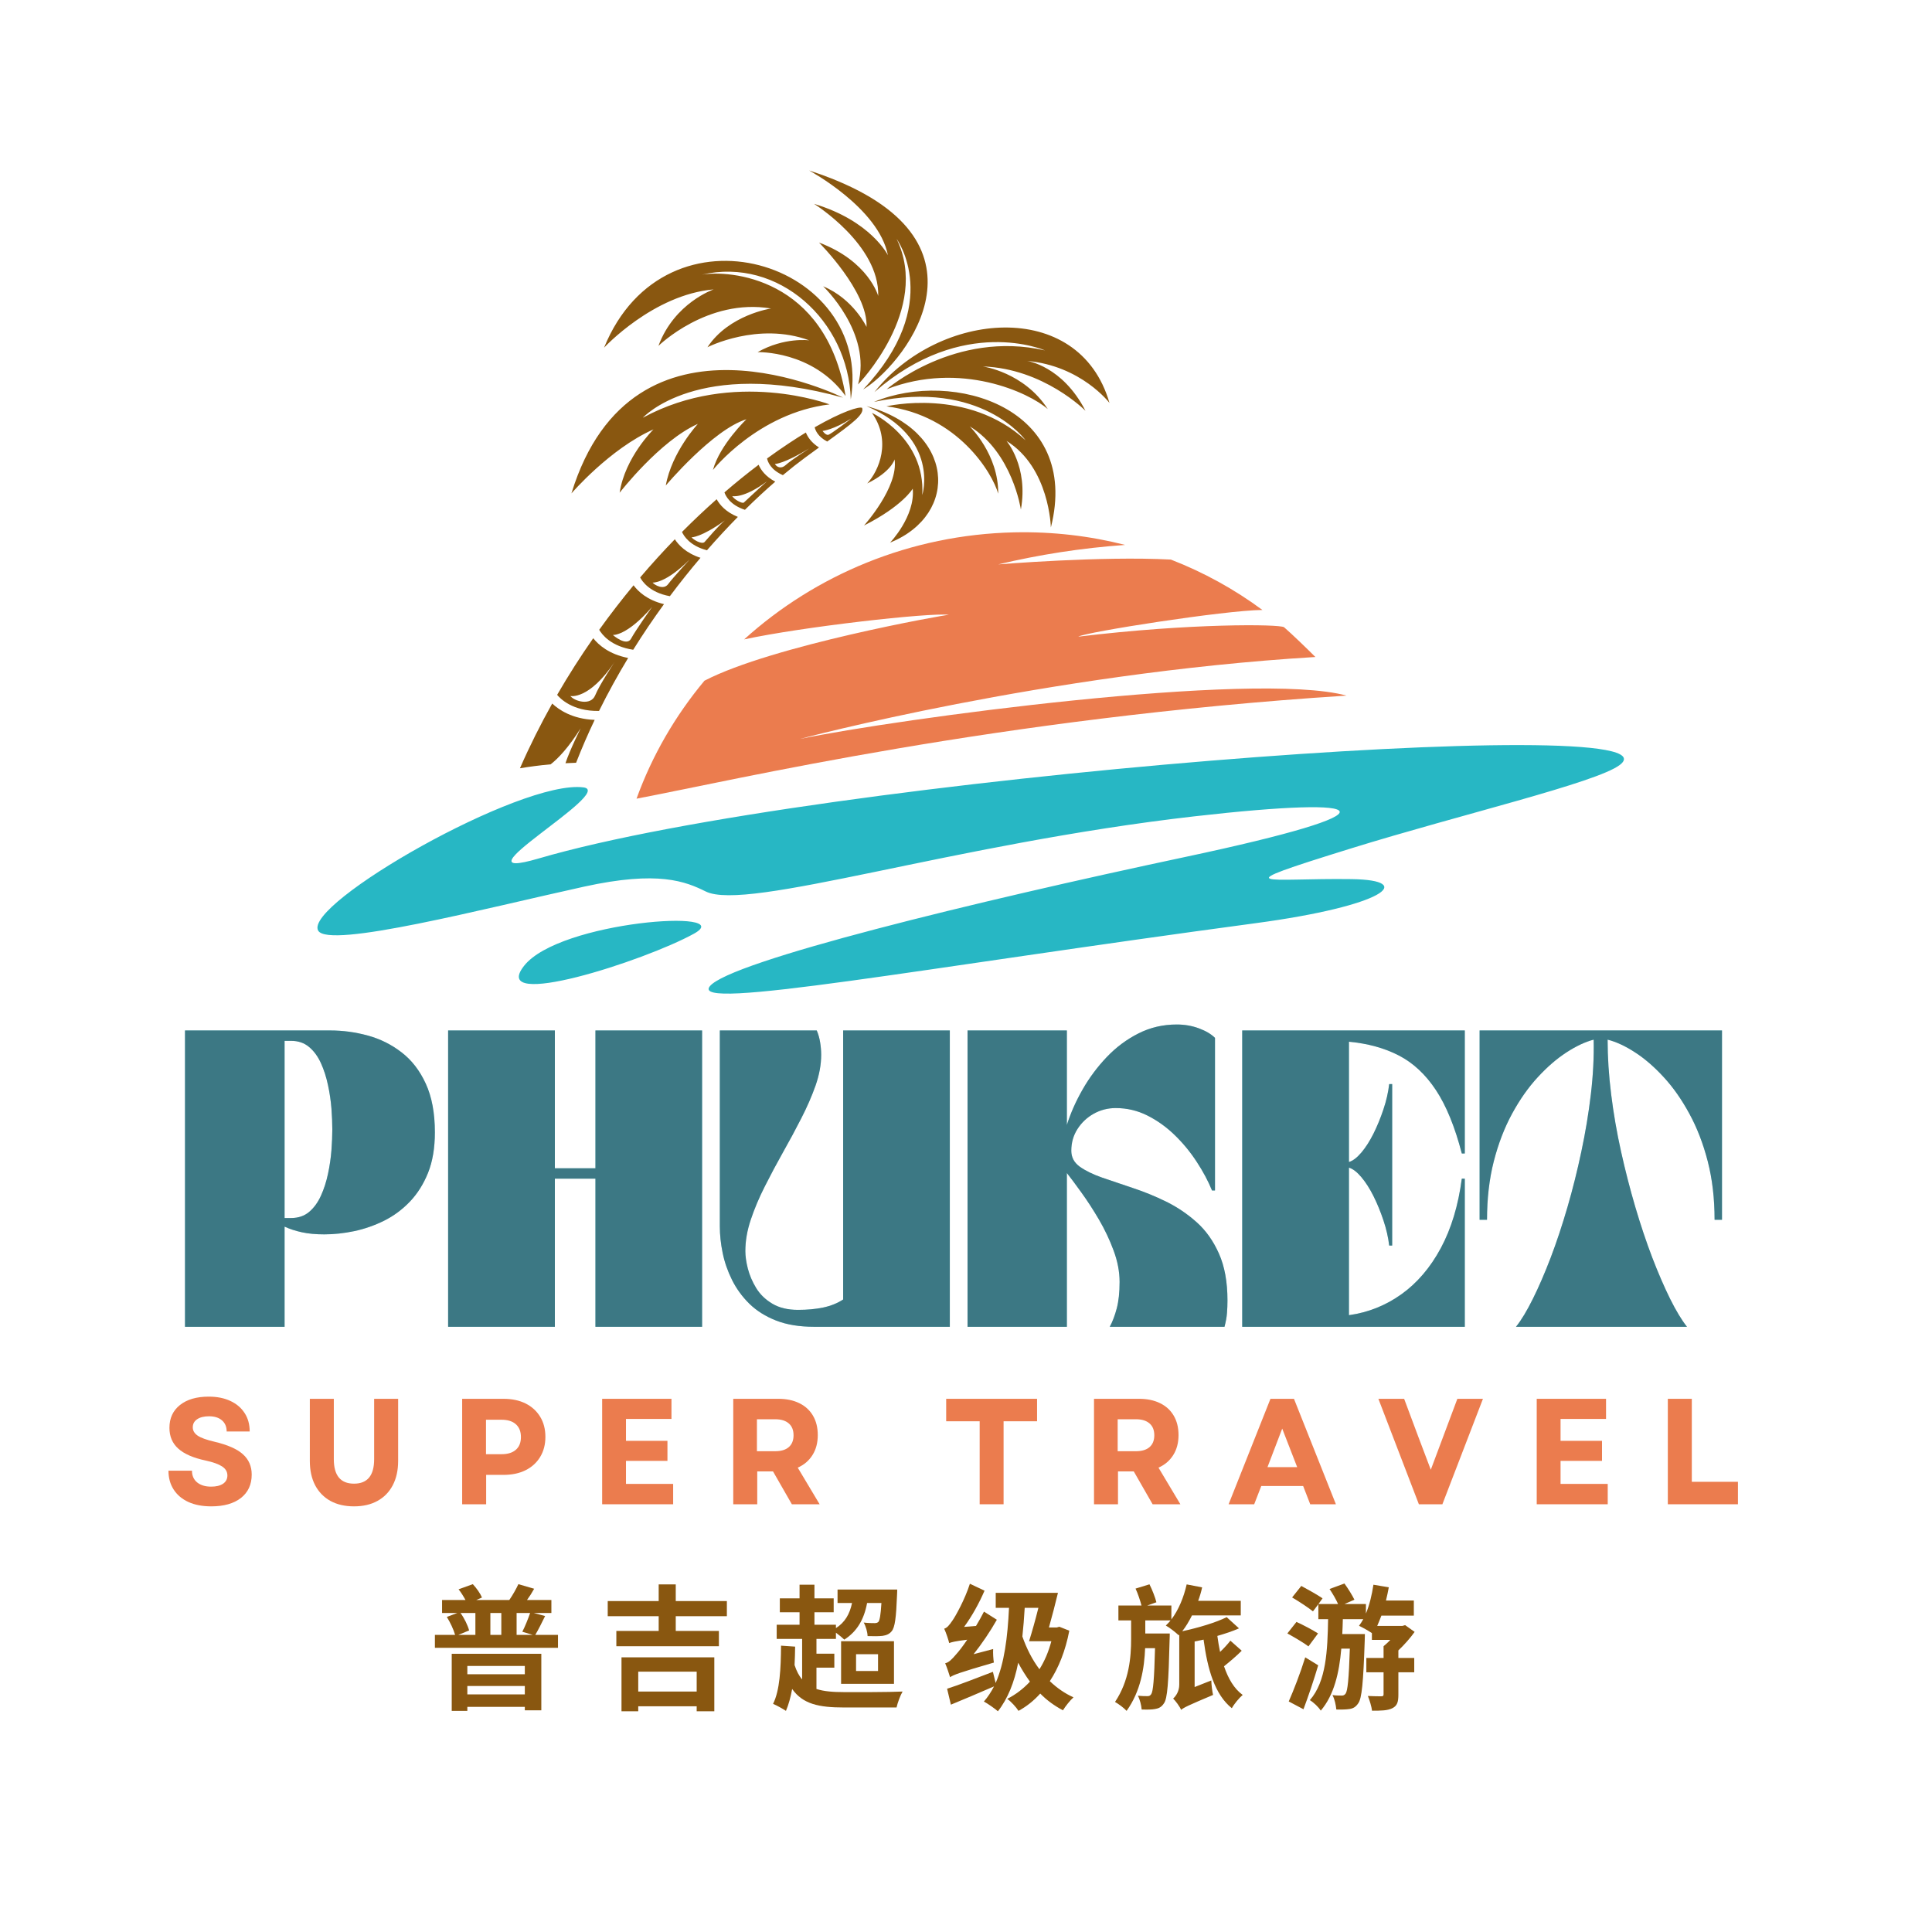
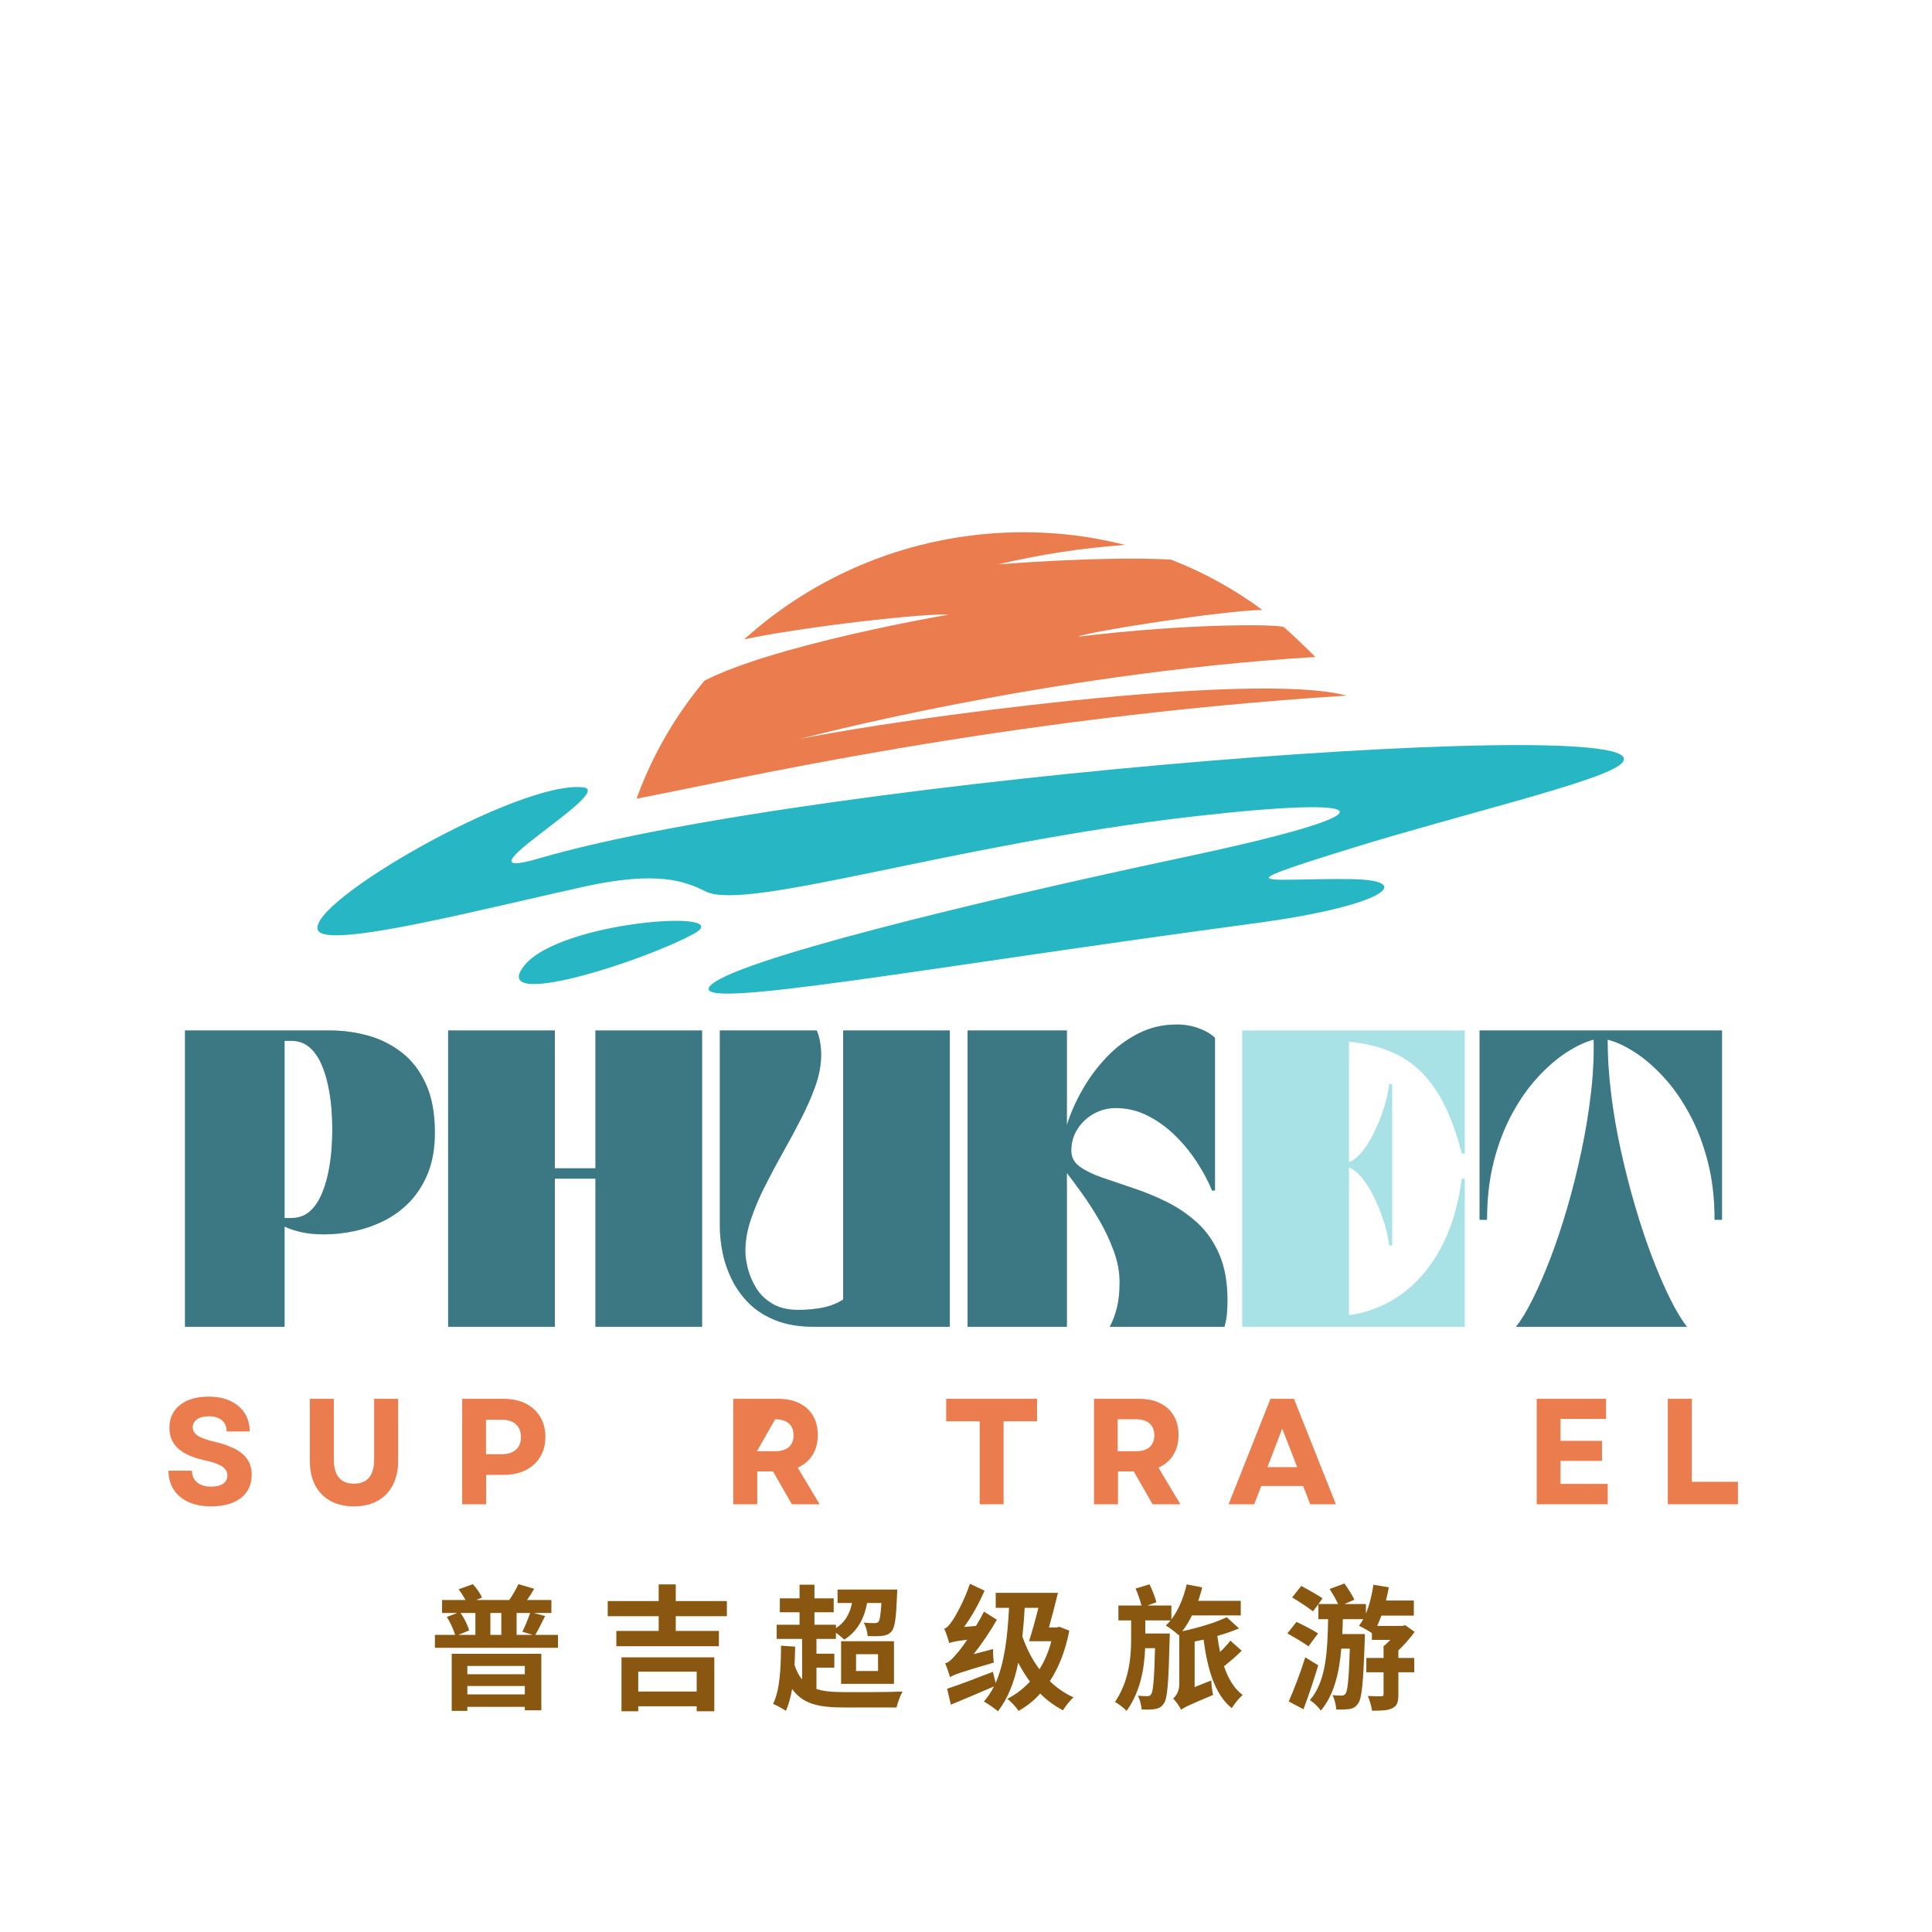
<svg xmlns="http://www.w3.org/2000/svg" version="1.0" preserveAspectRatio="xMidYMid meet" height="500" viewBox="0 0 375 375" zoomAndPan="magnify" width="500">
  <defs>
    <g />
    <clipPath id="177b069f15">
      <path clip-rule="nonzero" d="M 100 33.086 L 216 33.086 L 216 150 L 100 150 Z M 100 33.086" />
    </clipPath>
  </defs>
  <g clip-path="url(#177b069f15)">
-     <path fill-rule="evenodd" fill-opacity="1" d="M 112.711 141.355 C 112.711 141.355 110.633 145.504 109.754 148.141 C 110.434 148.102 111.121 148.07 111.82 148.051 C 112.93 145.203 114.137 142.426 115.426 139.727 C 111.043 139.574 108.41 137.711 107.184 136.555 C 104.922 140.59 102.82 144.781 100.922 149.121 C 102.75 148.816 104.754 148.547 106.887 148.352 C 108.316 147.234 110.309 145.168 112.711 141.355 Z M 115.145 123.879 C 112.691 127.391 110.344 131.059 108.141 134.871 C 108.668 135.52 111.098 138.094 116.273 137.992 C 118.035 134.43 119.934 131 121.922 127.711 C 118.227 126.992 116.18 125.184 115.145 123.879 Z M 119.262 128.543 C 119.262 128.543 116.367 132.902 115.523 134.965 C 114.68 137.031 111.531 136.141 110.707 135.094 C 110.707 135.094 114.281 135.922 119.262 128.543 Z M 122.973 113.605 C 120.688 116.363 118.457 119.242 116.305 122.242 C 116.848 123.176 118.602 125.469 122.906 126.117 C 124.832 123.023 126.84 120.07 128.883 117.262 C 125.598 116.484 123.828 114.762 122.973 113.605 Z M 126.57 117.805 C 126.57 117.805 123.363 122.344 122.492 123.961 C 121.617 125.578 118.945 123.246 118.945 123.246 C 118.945 123.246 121.594 123.547 126.57 117.805 Z M 130.984 104.672 C 128.707 107.02 126.457 109.492 124.254 112.082 C 124.598 112.75 126.047 115.012 130.023 115.719 C 131.984 113.098 133.973 110.609 135.965 108.27 C 133.176 107.371 131.711 105.793 130.984 104.672 Z M 133.883 108.578 C 133.883 108.578 130.574 112.18 129.684 113.383 C 128.793 114.582 127.055 113.547 126.668 113.082 C 126.668 113.082 129.145 113.316 133.883 108.578 Z M 139.102 96.898 C 136.852 98.895 134.605 101.012 132.375 103.254 C 132.711 104 133.887 105.945 137.219 106.809 C 139.238 104.496 141.246 102.332 143.219 100.332 C 140.855 99.387 139.676 97.941 139.102 96.898 Z M 140.703 101.016 C 139.523 101.953 137.254 104.652 136.77 105.188 C 136.242 105.77 134.539 104.723 134.23 104.289 C 134.23 104.289 136.055 104.359 140.703 101.016 Z M 168.176 78.816 C 185.332 83.52 186.359 99.797 172.762 105.332 C 172.762 105.332 177.672 100.203 177.16 94.855 C 177.16 94.855 175.219 98.207 167.703 102.004 C 167.703 102.004 174.43 94.555 173.637 89.168 C 173.637 89.168 173.043 91.531 168.328 93.836 C 170.625 91.316 173.074 85.605 169.242 80.137 C 169.242 80.137 179.656 85.004 179.012 96.086 C 179.012 96.086 182.516 85.027 168.176 78.816 Z M 169.637 78.012 C 185.043 71.598 209.852 79.125 203.973 102.379 C 203.973 102.379 203.723 90.75 195.359 85.582 C 195.359 85.582 199.652 90.543 198.152 98.898 C 198.152 98.898 196.523 87.84 188.215 82.75 C 188.215 82.75 193.832 88.195 193.75 95.816 C 192.613 91.797 185.898 80.641 172.055 78.871 C 172.055 78.871 187.848 75.098 199.062 85.457 C 199.062 85.457 190.531 73.555 169.637 78.012 Z M 147.246 90.211 C 145.051 91.867 142.836 93.66 140.613 95.574 C 140.84 96.23 141.695 98.012 144.59 98.953 C 146.617 96.949 148.594 95.125 150.48 93.488 C 148.578 92.492 147.676 91.195 147.246 90.211 Z M 148.859 93.438 C 147.074 94.996 144.695 97.281 144.379 97.547 C 144.062 97.812 142.469 96.922 142.129 96.293 C 142.129 96.293 144.301 96.832 148.859 93.438 Z M 163.641 77.184 C 163.641 77.184 122.895 56.73 110.914 95.77 C 110.914 95.77 118.352 87.105 126.84 83.344 C 126.84 83.344 121.312 88.762 120.273 95.633 C 120.273 95.633 128.082 85.543 135.457 82.277 C 135.457 82.277 130.375 87.754 129.23 94.234 C 129.23 94.234 138.332 83.414 144.883 81.375 C 144.883 81.375 139.711 86.336 138.383 91.219 C 138.383 91.219 147.125 80.168 161.02 78.492 C 161.02 78.492 142.473 71.461 124.773 81.082 C 124.773 81.082 135.441 69.355 163.641 77.184 Z M 156.418 83.949 C 155.359 84.59 154.238 85.301 153.051 86.09 C 151.676 87 150.285 87.969 148.887 88.988 C 149.02 89.633 149.586 91.184 151.957 92.227 C 153.441 90.984 154.863 89.863 156.199 88.879 C 157.184 88.152 158.105 87.48 158.969 86.855 C 157.48 85.922 156.762 84.801 156.418 83.949 Z M 157.055 87.051 C 157.055 87.051 153.477 89.367 152.559 90.223 C 151.641 91.082 150.82 90.699 150.402 90.07 C 150.402 90.07 152.258 90 157.055 87.051 Z M 167.336 79.164 C 166.762 78.863 163.512 79.848 158.129 82.938 C 158.262 83.516 158.754 84.766 160.562 85.703 C 165.363 82.234 167.836 80.414 167.336 79.164 Z M 165.25 81.227 C 165.25 81.227 161.238 84.34 160.734 84.406 C 160.23 84.469 159.66 83.648 159.66 83.648 C 159.66 83.648 161.754 83.445 165.25 81.227 Z M 169.738 76.098 C 182.113 60.391 209.426 57.695 215.348 78.211 C 215.348 78.211 209.867 70.992 199.355 70.055 C 199.355 70.055 206.211 71.004 210.688 79.734 C 210.688 79.734 202.582 71.527 190.777 71.129 C 190.777 71.129 198.762 72.234 203.375 79.41 C 199.809 76.242 186.449 69.988 172.113 75.547 C 172.113 75.547 185.367 64.031 202.824 68.012 C 202.824 68.012 186.992 61.043 169.738 76.098 Z M 136.23 53.309 C 151.094 49.871 164.684 62.238 165.137 77.527 C 169.574 50.922 129.219 38.031 117.246 67.488 C 117.246 67.488 126.758 57.195 138.523 56.172 C 138.523 56.172 130.898 58.766 127.801 67.137 C 127.801 67.137 137.324 57.801 149.656 59.879 C 149.656 59.879 141.473 61.082 137.316 67.398 C 137.316 67.398 147.09 62.391 157.074 66.062 C 157.074 66.062 152.254 65.398 147.047 68.352 C 147.047 68.352 157.75 68.004 164.125 76.863 C 160.277 53.738 141.52 52.398 136.23 53.309 Z M 157.035 33.086 C 157.125 33.133 170.547 40.363 172.344 49.539 C 172.344 49.539 169.059 42.871 158 39.566 C 158 39.566 170.719 47.473 170.461 57.449 C 170.461 57.449 168.621 50.703 158.969 47.078 C 158.969 47.078 168.488 56.578 168.195 63.457 C 168.195 63.457 165.664 58.031 159.773 55.57 C 159.773 55.57 169.301 64.586 166.547 74.617 C 166.547 74.617 180.695 60.109 174.035 46.375 C 174.035 46.375 183.277 58.969 167.531 75.594 C 174.605 71.449 194.277 48.32 162.488 35.09 L 161.406 34.645 C 160.043 34.109 158.586 33.586 157.035 33.086 Z M 157.035 33.086" fill="#895710" />
-   </g>
+     </g>
  <path fill-rule="evenodd" fill-opacity="1" d="M 123.551 155.023 C 142.629 151.41 193.469 139.379 261.363 135.016 C 243.281 130.113 173.887 139.574 155.316 143.418 C 155.316 143.418 202.902 130.68 255.316 127.523 C 253.906 126.105 250.746 123.043 249.227 121.738 C 248.273 121.141 231.066 120.938 209.301 123.574 C 210.582 122.707 237.812 118.438 245.031 118.395 C 239.645 114.406 233.676 111.102 227.266 108.613 C 213.785 107.891 193.754 109.547 193.754 109.547 C 201.684 107.664 209.879 106.371 218.387 105.77 C 211.562 104.027 204.352 103.168 196.895 103.328 C 176.672 103.766 158.258 111.605 144.438 124.105 C 155.73 121.664 180.254 118.895 184.18 119.328 C 183.375 119.348 149.93 125.273 136.734 132.125 C 131.066 138.922 126.574 146.652 123.551 155.023 Z M 123.551 155.023" fill="#eb7c4e" />
  <path fill-rule="evenodd" fill-opacity="1" d="M 113.254 152.832 C 101.039 151.27 58.855 175.5 61.758 180.633 C 63.781 184.223 94.18 176.312 113.348 172.102 C 127.793 168.926 133.055 171.094 136.98 173.035 C 145.004 176.996 184.898 163.801 231.875 158.445 C 267.266 154.41 272.18 157.387 230.031 166.34 C 189.012 175.051 141.645 186.613 137.777 191.43 C 133.871 196.293 178.562 187.926 243.676 179.195 C 268.832 175.824 274.938 170.812 262.344 170.637 C 245.93 170.402 236.5 172.656 262.336 164.645 C 283.406 158.113 309.824 151.949 314.395 148.48 C 328.371 137.875 158.484 150.836 104.559 166.629 C 86.926 171.797 119.633 153.645 113.254 152.832 Z M 134.672 181.242 C 139.117 178.793 132.594 178.16 124.102 179.234 C 115.613 180.309 105.152 183.09 101.715 187.473 C 94.844 196.238 124.98 186.578 134.672 181.242 Z M 134.672 181.242" fill="#27b7c4" />
  <g fill-opacity="0.4" fill="#27b7c4">
    <g transform="translate(34.19, 257.527)">
      <g>
        <path d="M 21.047 0 L 1.719 0 L 1.719 -57.516 L 29.906 -57.516 C 32.363 -57.516 34.789 -57.188 37.188 -56.531 C 39.582 -55.883 41.766 -54.801 43.734 -53.281 C 45.711 -51.77 47.285 -49.738 48.453 -47.188 C 49.629 -44.633 50.219 -41.484 50.219 -37.734 C 50.219 -34.703 49.773 -32.082 48.891 -29.875 C 48.004 -27.676 46.82 -25.805 45.344 -24.266 C 43.875 -22.734 42.207 -21.504 40.344 -20.578 C 38.488 -19.66 36.562 -18.988 34.562 -18.562 C 32.57 -18.145 30.633 -17.938 28.75 -17.938 C 27.102 -17.938 25.656 -18.07 24.406 -18.344 C 23.164 -18.613 22.047 -18.977 21.047 -19.438 Z M 21.047 -55.5 L 21.047 -21.109 L 22.312 -21.109 C 23.695 -21.109 24.859 -21.5 25.797 -22.281 C 26.734 -23.07 27.5 -24.117 28.094 -25.422 C 28.688 -26.723 29.145 -28.141 29.469 -29.672 C 29.801 -31.211 30.023 -32.738 30.141 -34.25 C 30.254 -35.758 30.312 -37.113 30.312 -38.312 C 30.312 -39.531 30.254 -40.883 30.141 -42.375 C 30.023 -43.875 29.801 -45.391 29.469 -46.922 C 29.145 -48.461 28.688 -49.883 28.094 -51.188 C 27.5 -52.488 26.734 -53.531 25.797 -54.312 C 24.859 -55.102 23.695 -55.5 22.312 -55.5 Z M 21.047 -55.5" />
      </g>
    </g>
  </g>
  <g fill-opacity="0.4" fill="#27b7c4">
    <g transform="translate(85.261, 257.527)">
      <g>
        <path d="M 1.719 0 L 1.719 -57.516 L 22.438 -57.516 L 22.438 -30.766 L 30.312 -30.766 L 30.312 -57.516 L 51.016 -57.516 L 51.016 0 L 30.312 0 L 30.312 -28.75 L 22.438 -28.75 L 22.438 0 Z M 1.719 0" />
      </g>
    </g>
  </g>
  <g fill-opacity="0.4" fill="#27b7c4">
    <g transform="translate(137.999, 257.527)">
      <g>
        <path d="M 1.719 -57.516 L 20.531 -57.516 C 20.844 -56.785 21.062 -56.016 21.188 -55.203 C 21.32 -54.398 21.391 -53.598 21.391 -52.797 C 21.391 -50.879 21.023 -48.883 20.297 -46.812 C 19.566 -44.75 18.645 -42.633 17.531 -40.469 C 16.426 -38.301 15.25 -36.113 14 -33.906 C 12.758 -31.695 11.582 -29.488 10.469 -27.281 C 9.352 -25.082 8.441 -22.926 7.734 -20.812 C 7.023 -18.707 6.672 -16.66 6.672 -14.672 C 6.672 -13.711 6.832 -12.586 7.156 -11.297 C 7.488 -10.016 8.023 -8.758 8.766 -7.531 C 9.516 -6.301 10.562 -5.285 11.906 -4.484 C 13.25 -3.68 14.914 -3.281 16.906 -3.281 C 18.676 -3.281 20.297 -3.43 21.766 -3.734 C 23.242 -4.047 24.539 -4.566 25.656 -5.297 L 25.656 -57.516 L 46.359 -57.516 L 46.359 0 L 20.016 0 C 17.18 0 14.727 -0.398 12.656 -1.203 C 10.582 -2.016 8.844 -3.109 7.438 -4.484 C 6.039 -5.867 4.922 -7.41 4.078 -9.109 C 3.234 -10.816 2.629 -12.562 2.266 -14.344 C 1.898 -16.133 1.719 -17.852 1.719 -19.5 Z M 1.719 -57.516" />
      </g>
    </g>
  </g>
  <g fill-opacity="0.4" fill="#27b7c4">
    <g transform="translate(186.079, 257.527)">
      <g>
        <path d="M 21 0 L 1.719 0 L 1.719 -57.516 L 21 -57.516 L 21 -39.172 C 21.727 -41.473 22.742 -43.766 24.047 -46.047 C 25.348 -48.328 26.91 -50.426 28.734 -52.344 C 30.555 -54.258 32.609 -55.789 34.891 -56.938 C 37.172 -58.094 39.648 -58.672 42.328 -58.672 C 43.859 -58.672 45.297 -58.422 46.641 -57.922 C 47.984 -57.422 49.02 -56.805 49.75 -56.078 L 49.75 -26.453 L 49.172 -26.453 C 48.441 -28.254 47.461 -30.094 46.234 -31.969 C 45.016 -33.852 43.598 -35.582 41.984 -37.156 C 40.379 -38.727 38.609 -40.004 36.672 -40.984 C 34.734 -41.961 32.672 -42.453 30.484 -42.453 C 28.953 -42.453 27.531 -42.086 26.219 -41.359 C 24.914 -40.629 23.863 -39.641 23.062 -38.391 C 22.258 -37.141 21.859 -35.734 21.859 -34.172 C 21.859 -32.898 22.406 -31.867 23.5 -31.078 C 24.594 -30.297 26.039 -29.586 27.844 -28.953 C 29.645 -28.328 31.629 -27.656 33.797 -26.938 C 35.961 -26.227 38.117 -25.348 40.266 -24.297 C 42.41 -23.242 44.383 -21.91 46.188 -20.297 C 47.988 -18.691 49.438 -16.648 50.531 -14.172 C 51.625 -11.703 52.172 -8.688 52.172 -5.125 C 52.172 -4.281 52.141 -3.461 52.078 -2.672 C 52.023 -1.891 51.863 -1 51.594 0 L 29.328 0 C 29.867 -1 30.32 -2.195 30.688 -3.594 C 31.051 -4.988 31.234 -6.688 31.234 -8.688 C 31.234 -10.676 30.848 -12.707 30.078 -14.781 C 29.316 -16.852 28.367 -18.859 27.234 -20.797 C 26.098 -22.734 24.961 -24.484 23.828 -26.047 C 22.703 -27.617 21.758 -28.883 21 -29.844 Z M 21 0" />
      </g>
    </g>
  </g>
  <g fill-opacity="0.4" fill="#27b7c4">
    <g transform="translate(239.393, 257.527)">
      <g>
        <path d="M 1.719 0 L 1.719 -57.516 L 44.922 -57.516 L 44.922 -33.641 L 44.344 -33.641 C 43 -38.816 41.32 -42.922 39.312 -45.953 C 37.301 -48.984 34.906 -51.219 32.125 -52.656 C 29.344 -54.094 26.113 -54.984 22.438 -55.328 L 22.438 -31.984 C 23.195 -32.211 24 -32.82 24.844 -33.812 C 25.688 -34.812 26.473 -36.039 27.203 -37.5 C 27.93 -38.957 28.57 -40.52 29.125 -42.188 C 29.688 -43.852 30.062 -45.492 30.25 -47.109 L 30.828 -47.109 L 30.828 -15.766 L 30.25 -15.766 C 30.062 -17.367 29.688 -19.004 29.125 -20.672 C 28.57 -22.336 27.93 -23.898 27.203 -25.359 C 26.473 -26.816 25.688 -28.047 24.844 -29.047 C 24 -30.047 23.195 -30.66 22.438 -30.891 L 22.438 -2.25 C 26.188 -2.781 29.586 -4.141 32.641 -6.328 C 35.691 -8.516 38.234 -11.492 40.266 -15.266 C 42.297 -19.047 43.656 -23.539 44.344 -28.75 L 44.922 -28.75 L 44.922 0 Z M 1.719 0" />
      </g>
    </g>
  </g>
  <g fill-opacity="0.4" fill="#27b7c4">
    <g transform="translate(286.035, 257.527)">
      <g>
        <path d="M 2.594 -20.766 L 1.156 -20.766 L 1.156 -57.516 L 48.203 -57.516 L 48.203 -20.766 L 46.766 -20.766 C 46.766 -24.898 46.32 -28.68 45.438 -32.109 C 44.551 -35.547 43.359 -38.633 41.859 -41.375 C 40.367 -44.125 38.711 -46.484 36.891 -48.453 C 35.078 -50.43 33.227 -52.031 31.344 -53.25 C 29.469 -54.477 27.688 -55.305 26 -55.734 C 26 -52.359 26.227 -48.82 26.688 -45.125 C 27.145 -41.426 27.785 -37.723 28.609 -34.016 C 29.43 -30.316 30.359 -26.711 31.391 -23.203 C 32.43 -19.691 33.523 -16.43 34.672 -13.422 C 35.828 -10.422 36.977 -7.758 38.125 -5.438 C 39.281 -3.113 40.375 -1.301 41.406 0 L 8.219 0 C 9.258 -1.301 10.352 -3.113 11.5 -5.438 C 12.656 -7.758 13.805 -10.422 14.953 -13.422 C 16.098 -16.43 17.18 -19.691 18.203 -23.203 C 19.223 -26.711 20.125 -30.316 20.906 -34.016 C 21.695 -37.723 22.312 -41.426 22.75 -45.125 C 23.188 -48.82 23.367 -52.359 23.297 -55.734 C 21.648 -55.305 19.883 -54.477 18 -53.25 C 16.125 -52.031 14.273 -50.43 12.453 -48.453 C 10.629 -46.484 8.969 -44.125 7.469 -41.375 C 5.977 -38.633 4.789 -35.547 3.906 -32.109 C 3.031 -28.68 2.594 -24.898 2.594 -20.766 Z M 2.594 -20.766" />
      </g>
    </g>
  </g>
  <g fill-opacity="1" fill="#3c7884">
    <g transform="translate(34.19, 257.527)">
      <g>
        <path d="M 21.047 0 L 1.719 0 L 1.719 -57.516 L 29.906 -57.516 C 32.363 -57.516 34.789 -57.188 37.188 -56.531 C 39.582 -55.883 41.766 -54.801 43.734 -53.281 C 45.711 -51.77 47.285 -49.738 48.453 -47.188 C 49.629 -44.633 50.219 -41.484 50.219 -37.734 C 50.219 -34.703 49.773 -32.082 48.891 -29.875 C 48.004 -27.676 46.82 -25.805 45.344 -24.266 C 43.875 -22.734 42.207 -21.504 40.344 -20.578 C 38.488 -19.66 36.562 -18.988 34.562 -18.562 C 32.57 -18.145 30.633 -17.938 28.75 -17.938 C 27.102 -17.938 25.656 -18.07 24.406 -18.344 C 23.164 -18.613 22.047 -18.977 21.047 -19.438 Z M 21.047 -55.5 L 21.047 -21.109 L 22.312 -21.109 C 23.695 -21.109 24.859 -21.5 25.797 -22.281 C 26.734 -23.07 27.5 -24.117 28.094 -25.422 C 28.688 -26.723 29.145 -28.141 29.469 -29.672 C 29.801 -31.211 30.023 -32.738 30.141 -34.25 C 30.254 -35.758 30.312 -37.113 30.312 -38.312 C 30.312 -39.531 30.254 -40.883 30.141 -42.375 C 30.023 -43.875 29.801 -45.391 29.469 -46.922 C 29.145 -48.461 28.688 -49.883 28.094 -51.188 C 27.5 -52.488 26.734 -53.531 25.797 -54.312 C 24.859 -55.102 23.695 -55.5 22.312 -55.5 Z M 21.047 -55.5" />
      </g>
    </g>
  </g>
  <g fill-opacity="1" fill="#3c7884">
    <g transform="translate(85.261, 257.527)">
      <g>
        <path d="M 1.719 0 L 1.719 -57.516 L 22.438 -57.516 L 22.438 -30.766 L 30.312 -30.766 L 30.312 -57.516 L 51.016 -57.516 L 51.016 0 L 30.312 0 L 30.312 -28.75 L 22.438 -28.75 L 22.438 0 Z M 1.719 0" />
      </g>
    </g>
  </g>
  <g fill-opacity="1" fill="#3c7884">
    <g transform="translate(137.999, 257.527)">
      <g>
        <path d="M 1.719 -57.516 L 20.531 -57.516 C 20.844 -56.785 21.062 -56.016 21.188 -55.203 C 21.32 -54.398 21.391 -53.598 21.391 -52.797 C 21.391 -50.879 21.023 -48.883 20.297 -46.812 C 19.566 -44.75 18.645 -42.633 17.531 -40.469 C 16.426 -38.301 15.25 -36.113 14 -33.906 C 12.758 -31.695 11.582 -29.488 10.469 -27.281 C 9.352 -25.082 8.441 -22.926 7.734 -20.812 C 7.023 -18.707 6.672 -16.66 6.672 -14.672 C 6.672 -13.711 6.832 -12.586 7.156 -11.297 C 7.488 -10.016 8.023 -8.758 8.766 -7.531 C 9.516 -6.301 10.562 -5.285 11.906 -4.484 C 13.25 -3.68 14.914 -3.281 16.906 -3.281 C 18.676 -3.281 20.297 -3.43 21.766 -3.734 C 23.242 -4.047 24.539 -4.566 25.656 -5.297 L 25.656 -57.516 L 46.359 -57.516 L 46.359 0 L 20.016 0 C 17.18 0 14.727 -0.398 12.656 -1.203 C 10.582 -2.016 8.844 -3.109 7.438 -4.484 C 6.039 -5.867 4.922 -7.41 4.078 -9.109 C 3.234 -10.816 2.629 -12.562 2.266 -14.344 C 1.898 -16.133 1.719 -17.852 1.719 -19.5 Z M 1.719 -57.516" />
      </g>
    </g>
  </g>
  <g fill-opacity="1" fill="#3c7884">
    <g transform="translate(186.079, 257.527)">
      <g>
        <path d="M 21 0 L 1.719 0 L 1.719 -57.516 L 21 -57.516 L 21 -39.172 C 21.727 -41.473 22.742 -43.766 24.047 -46.047 C 25.348 -48.328 26.91 -50.426 28.734 -52.344 C 30.555 -54.258 32.609 -55.789 34.891 -56.938 C 37.172 -58.094 39.648 -58.672 42.328 -58.672 C 43.859 -58.672 45.297 -58.422 46.641 -57.922 C 47.984 -57.422 49.02 -56.805 49.75 -56.078 L 49.75 -26.453 L 49.172 -26.453 C 48.441 -28.254 47.461 -30.094 46.234 -31.969 C 45.016 -33.852 43.598 -35.582 41.984 -37.156 C 40.379 -38.727 38.609 -40.004 36.672 -40.984 C 34.734 -41.961 32.672 -42.453 30.484 -42.453 C 28.953 -42.453 27.531 -42.086 26.219 -41.359 C 24.914 -40.629 23.863 -39.641 23.062 -38.391 C 22.258 -37.141 21.859 -35.734 21.859 -34.172 C 21.859 -32.898 22.406 -31.867 23.5 -31.078 C 24.594 -30.297 26.039 -29.586 27.844 -28.953 C 29.645 -28.328 31.629 -27.656 33.797 -26.938 C 35.961 -26.227 38.117 -25.348 40.266 -24.297 C 42.41 -23.242 44.383 -21.91 46.188 -20.297 C 47.988 -18.691 49.438 -16.648 50.531 -14.172 C 51.625 -11.703 52.172 -8.688 52.172 -5.125 C 52.172 -4.281 52.141 -3.461 52.078 -2.672 C 52.023 -1.891 51.863 -1 51.594 0 L 29.328 0 C 29.867 -1 30.32 -2.195 30.688 -3.594 C 31.051 -4.988 31.234 -6.688 31.234 -8.688 C 31.234 -10.676 30.848 -12.707 30.078 -14.781 C 29.316 -16.852 28.367 -18.859 27.234 -20.797 C 26.098 -22.734 24.961 -24.484 23.828 -26.047 C 22.703 -27.617 21.758 -28.883 21 -29.844 Z M 21 0" />
      </g>
    </g>
  </g>
  <g fill-opacity="1" fill="#3c7884">
    <g transform="translate(239.393, 257.527)">
      <g>
-         <path d="M 1.719 0 L 1.719 -57.516 L 44.922 -57.516 L 44.922 -33.641 L 44.344 -33.641 C 43 -38.816 41.32 -42.922 39.312 -45.953 C 37.301 -48.984 34.906 -51.219 32.125 -52.656 C 29.344 -54.094 26.113 -54.984 22.438 -55.328 L 22.438 -31.984 C 23.195 -32.211 24 -32.82 24.844 -33.812 C 25.688 -34.812 26.473 -36.039 27.203 -37.5 C 27.93 -38.957 28.57 -40.52 29.125 -42.188 C 29.688 -43.852 30.062 -45.492 30.25 -47.109 L 30.828 -47.109 L 30.828 -15.766 L 30.25 -15.766 C 30.062 -17.367 29.688 -19.004 29.125 -20.672 C 28.57 -22.336 27.93 -23.898 27.203 -25.359 C 26.473 -26.816 25.688 -28.047 24.844 -29.047 C 24 -30.047 23.195 -30.66 22.438 -30.891 L 22.438 -2.25 C 26.188 -2.781 29.586 -4.141 32.641 -6.328 C 35.691 -8.516 38.234 -11.492 40.266 -15.266 C 42.297 -19.047 43.656 -23.539 44.344 -28.75 L 44.922 -28.75 L 44.922 0 Z M 1.719 0" />
-       </g>
+         </g>
    </g>
  </g>
  <g fill-opacity="1" fill="#3c7884">
    <g transform="translate(286.035, 257.527)">
      <g>
        <path d="M 2.594 -20.766 L 1.156 -20.766 L 1.156 -57.516 L 48.203 -57.516 L 48.203 -20.766 L 46.766 -20.766 C 46.766 -24.898 46.32 -28.68 45.438 -32.109 C 44.551 -35.547 43.359 -38.633 41.859 -41.375 C 40.367 -44.125 38.711 -46.484 36.891 -48.453 C 35.078 -50.43 33.227 -52.031 31.344 -53.25 C 29.469 -54.477 27.688 -55.305 26 -55.734 C 26 -52.359 26.227 -48.82 26.688 -45.125 C 27.145 -41.426 27.785 -37.723 28.609 -34.016 C 29.43 -30.316 30.359 -26.711 31.391 -23.203 C 32.43 -19.691 33.523 -16.43 34.672 -13.422 C 35.828 -10.422 36.977 -7.758 38.125 -5.438 C 39.281 -3.113 40.375 -1.301 41.406 0 L 8.219 0 C 9.258 -1.301 10.352 -3.113 11.5 -5.438 C 12.656 -7.758 13.805 -10.422 14.953 -13.422 C 16.098 -16.43 17.18 -19.691 18.203 -23.203 C 19.223 -26.711 20.125 -30.316 20.906 -34.016 C 21.695 -37.723 22.312 -41.426 22.75 -45.125 C 23.188 -48.82 23.367 -52.359 23.297 -55.734 C 21.648 -55.305 19.883 -54.477 18 -53.25 C 16.125 -52.031 14.273 -50.43 12.453 -48.453 C 10.629 -46.484 8.969 -44.125 7.469 -41.375 C 5.977 -38.633 4.789 -35.547 3.906 -32.109 C 3.031 -28.68 2.594 -24.898 2.594 -20.766 Z M 2.594 -20.766" />
      </g>
    </g>
  </g>
  <g fill-opacity="1" fill="#eb7c4e">
    <g transform="translate(31.418, 291.977)">
      <g>
        <path d="M 9.594 0.406 C 7.875 0.406 6.395 0.125 5.156 -0.438 C 3.926 -1 2.973 -1.801 2.297 -2.844 C 1.617 -3.895 1.281 -5.117 1.281 -6.516 L 5.844 -6.516 C 5.844 -5.547 6.18 -4.785 6.859 -4.234 C 7.535 -3.691 8.438 -3.422 9.562 -3.422 C 10.539 -3.422 11.312 -3.609 11.875 -3.984 C 12.438 -4.367 12.719 -4.906 12.719 -5.594 C 12.719 -6.312 12.375 -6.895 11.688 -7.344 C 11.008 -7.789 9.953 -8.172 8.516 -8.484 C 6.109 -8.992 4.332 -9.766 3.188 -10.797 C 2.039 -11.828 1.469 -13.172 1.469 -14.828 C 1.469 -16.703 2.148 -18.18 3.516 -19.266 C 4.879 -20.348 6.738 -20.891 9.094 -20.891 C 10.719 -20.891 12.125 -20.609 13.312 -20.047 C 14.5 -19.492 15.414 -18.711 16.062 -17.703 C 16.719 -16.703 17.047 -15.508 17.047 -14.125 L 12.578 -14.125 C 12.578 -15.039 12.273 -15.758 11.672 -16.281 C 11.066 -16.812 10.227 -17.078 9.156 -17.078 C 8.176 -17.078 7.406 -16.883 6.844 -16.5 C 6.281 -16.125 6 -15.598 6 -14.922 C 6 -14.297 6.312 -13.766 6.938 -13.328 C 7.562 -12.898 8.648 -12.504 10.203 -12.141 C 12.766 -11.535 14.609 -10.723 15.734 -9.703 C 16.867 -8.691 17.438 -7.379 17.438 -5.766 C 17.438 -3.828 16.738 -2.312 15.344 -1.219 C 13.945 -0.133 12.031 0.406 9.594 0.406 Z M 9.594 0.406" />
      </g>
    </g>
  </g>
  <g fill-opacity="1" fill="#eb7c4e">
    <g transform="translate(57.888, 291.977)">
      <g>
        <path d="M 10.828 0.406 C 9.047 0.406 7.516 0.051 6.234 -0.656 C 4.961 -1.363 3.977 -2.375 3.281 -3.688 C 2.594 -5.008 2.25 -6.586 2.25 -8.422 L 2.25 -20.469 L 6.906 -20.469 L 6.906 -8.75 C 6.906 -5.582 8.211 -4 10.828 -4 C 13.43 -4 14.734 -5.582 14.734 -8.75 L 14.734 -20.469 L 19.391 -20.469 L 19.391 -8.422 C 19.391 -6.586 19.039 -5.008 18.344 -3.688 C 17.656 -2.375 16.672 -1.363 15.391 -0.656 C 14.117 0.051 12.598 0.406 10.828 0.406 Z M 10.828 0.406" />
      </g>
    </g>
  </g>
  <g fill-opacity="1" fill="#eb7c4e">
    <g transform="translate(87.253, 291.977)">
      <g>
        <path d="M 2.453 0 L 2.453 -20.469 L 10.469 -20.469 C 12.125 -20.469 13.555 -20.164 14.766 -19.562 C 15.973 -18.957 16.914 -18.098 17.594 -16.984 C 18.27 -15.879 18.609 -14.578 18.609 -13.078 C 18.609 -11.598 18.27 -10.301 17.594 -9.188 C 16.914 -8.07 15.973 -7.211 14.766 -6.609 C 13.555 -6.004 12.125 -5.703 10.469 -5.703 L 7.109 -5.703 L 7.109 0 Z M 7.078 -9.719 L 10.094 -9.719 C 11.301 -9.719 12.227 -10.004 12.875 -10.578 C 13.531 -11.148 13.859 -11.973 13.859 -13.047 C 13.859 -14.117 13.531 -14.945 12.875 -15.531 C 12.227 -16.113 11.301 -16.406 10.094 -16.406 L 7.078 -16.406 Z M 7.078 -9.719" />
      </g>
    </g>
  </g>
  <g fill-opacity="1" fill="#eb7c4e">
    <g transform="translate(114.425, 291.977)">
      <g>
-         <path d="M 2.453 0 L 2.453 -20.469 L 15.906 -20.469 L 15.906 -16.562 L 7.078 -16.562 L 7.078 -12.312 L 15.125 -12.312 L 15.125 -8.422 L 7.078 -8.422 L 7.078 -3.953 L 16.234 -3.953 L 16.234 0 Z M 2.453 0" />
-       </g>
+         </g>
    </g>
  </g>
  <g fill-opacity="1" fill="#eb7c4e">
    <g transform="translate(139.871, 291.977)">
      <g>
-         <path d="M 2.453 0 L 2.453 -20.469 L 11.203 -20.469 C 12.766 -20.469 14.117 -20.188 15.266 -19.625 C 16.422 -19.062 17.305 -18.254 17.922 -17.203 C 18.547 -16.148 18.859 -14.891 18.859 -13.422 C 18.859 -11.922 18.516 -10.629 17.828 -9.547 C 17.148 -8.461 16.195 -7.648 14.969 -7.109 L 19.219 0 L 13.828 0 L 10.172 -6.375 L 7.109 -6.375 L 7.109 0 Z M 7.047 -10.297 L 10.594 -10.297 C 11.738 -10.297 12.617 -10.562 13.234 -11.094 C 13.848 -11.633 14.156 -12.398 14.156 -13.391 C 14.156 -14.391 13.848 -15.156 13.234 -15.688 C 12.617 -16.227 11.738 -16.5 10.594 -16.5 L 7.047 -16.5 Z M 7.047 -10.297" />
+         <path d="M 2.453 0 L 2.453 -20.469 L 11.203 -20.469 C 12.766 -20.469 14.117 -20.188 15.266 -19.625 C 16.422 -19.062 17.305 -18.254 17.922 -17.203 C 18.547 -16.148 18.859 -14.891 18.859 -13.422 C 18.859 -11.922 18.516 -10.629 17.828 -9.547 C 17.148 -8.461 16.195 -7.648 14.969 -7.109 L 19.219 0 L 13.828 0 L 10.172 -6.375 L 7.109 -6.375 L 7.109 0 Z M 7.047 -10.297 L 10.594 -10.297 C 11.738 -10.297 12.617 -10.562 13.234 -11.094 C 13.848 -11.633 14.156 -12.398 14.156 -13.391 C 14.156 -14.391 13.848 -15.156 13.234 -15.688 C 12.617 -16.227 11.738 -16.5 10.594 -16.5 Z M 7.047 -10.297" />
      </g>
    </g>
  </g>
  <g fill-opacity="1" fill="#eb7c4e">
    <g transform="translate(168.184, 291.977)">
      <g />
    </g>
  </g>
  <g fill-opacity="1" fill="#eb7c4e">
    <g transform="translate(182.779, 291.977)">
      <g>
        <path d="M 7.375 0 L 7.375 -16.109 L 0.875 -16.109 L 0.875 -20.469 L 18.516 -20.469 L 18.516 -16.109 L 12.016 -16.109 L 12.016 0 Z M 7.375 0" />
      </g>
    </g>
  </g>
  <g fill-opacity="1" fill="#eb7c4e">
    <g transform="translate(209.893, 291.977)">
      <g>
        <path d="M 2.453 0 L 2.453 -20.469 L 11.203 -20.469 C 12.766 -20.469 14.117 -20.188 15.266 -19.625 C 16.422 -19.062 17.305 -18.254 17.922 -17.203 C 18.547 -16.148 18.859 -14.891 18.859 -13.422 C 18.859 -11.922 18.516 -10.629 17.828 -9.547 C 17.148 -8.461 16.195 -7.648 14.969 -7.109 L 19.219 0 L 13.828 0 L 10.172 -6.375 L 7.109 -6.375 L 7.109 0 Z M 7.047 -10.297 L 10.594 -10.297 C 11.738 -10.297 12.617 -10.562 13.234 -11.094 C 13.848 -11.633 14.156 -12.398 14.156 -13.391 C 14.156 -14.391 13.848 -15.156 13.234 -15.688 C 12.617 -16.227 11.738 -16.5 10.594 -16.5 L 7.047 -16.5 Z M 7.047 -10.297" />
      </g>
    </g>
  </g>
  <g fill-opacity="1" fill="#eb7c4e">
    <g transform="translate(238.205, 291.977)">
      <g>
        <path d="M 0.266 0 L 8.391 -20.469 L 12.953 -20.469 L 21.094 0 L 16.109 0 L 14.734 -3.547 L 6.609 -3.547 L 5.234 0 Z M 7.812 -7.203 L 13.578 -7.203 L 10.672 -14.688 Z M 7.812 -7.203" />
      </g>
    </g>
  </g>
  <g fill-opacity="1" fill="#eb7c4e">
    <g transform="translate(267.278, 291.977)">
      <g>
-         <path d="M 8.125 0 L 0.266 -20.469 L 5.266 -20.469 L 7.984 -13.188 L 10.438 -6.703 L 15.594 -20.469 L 20.562 -20.469 L 12.688 0 Z M 8.125 0" />
-       </g>
+         </g>
    </g>
  </g>
  <g fill-opacity="1" fill="#eb7c4e">
    <g transform="translate(295.825, 291.977)">
      <g>
        <path d="M 2.453 0 L 2.453 -20.469 L 15.906 -20.469 L 15.906 -16.562 L 7.078 -16.562 L 7.078 -12.312 L 15.125 -12.312 L 15.125 -8.422 L 7.078 -8.422 L 7.078 -3.953 L 16.234 -3.953 L 16.234 0 Z M 2.453 0" />
      </g>
    </g>
  </g>
  <g fill-opacity="1" fill="#eb7c4e">
    <g transform="translate(321.271, 291.977)">
      <g>
        <path d="M 2.453 0 L 2.453 -20.469 L 7.109 -20.469 L 7.109 -4.359 L 16.062 -4.359 L 16.062 0 Z M 2.453 0" />
      </g>
    </g>
  </g>
  <g fill-opacity="1" fill="#895710">
    <g transform="translate(83.211, 329.797)">
      <g>
        <path d="M 18.656 -6.438 L 18.656 -4.828 L 7.5 -4.828 L 7.5 -6.438 Z M 7.5 -0.922 L 7.5 -2.547 L 18.656 -2.547 L 18.656 -0.922 Z M 4.469 2.281 L 7.5 2.281 L 7.5 1.5 L 18.656 1.5 L 18.656 2.172 L 21.859 2.172 L 21.859 -8.797 L 4.469 -8.797 Z M 9.062 -16.719 L 9.062 -12.469 L 5.75 -12.469 L 7.844 -13.328 C 7.594 -14.281 6.938 -15.672 6.172 -16.719 Z M 14.094 -12.469 L 11.969 -12.469 L 11.969 -16.719 L 14.094 -16.719 Z M 20.188 -12.469 L 17.062 -12.469 L 17.062 -16.719 L 19.688 -16.719 C 19.312 -15.625 18.688 -14.062 18.172 -13.078 Z M 20.688 -12.469 C 21.266 -13.438 21.938 -14.781 22.594 -16.125 L 20.391 -16.719 L 23.812 -16.719 L 23.812 -19.234 L 19.078 -19.234 C 19.562 -19.891 20.031 -20.625 20.469 -21.422 L 17.406 -22.312 C 16.984 -21.391 16.281 -20.156 15.641 -19.234 L 9.219 -19.234 L 10.344 -19.719 C 10.031 -20.469 9.297 -21.531 8.562 -22.312 L 5.797 -21.312 C 6.281 -20.719 6.766 -19.922 7.141 -19.234 L 2.594 -19.234 L 2.594 -16.719 L 5.562 -16.719 L 3.516 -15.953 C 4.172 -14.906 4.828 -13.516 5.125 -12.469 L 1.203 -12.469 L 1.203 -9.953 L 25.094 -9.953 L 25.094 -12.469 Z M 20.688 -12.469" />
      </g>
    </g>
  </g>
  <g fill-opacity="1" fill="#895710">
    <g transform="translate(116.382, 329.797)">
      <g>
        <path d="M 18.844 -5.328 L 18.844 -1.469 L 7.5 -1.469 L 7.5 -5.328 Z M 4.25 2.359 L 7.5 2.359 L 7.5 1.391 L 18.844 1.391 L 18.844 2.359 L 22.266 2.359 L 22.266 -8.109 L 4.25 -8.109 Z M 24.703 -16.094 L 24.703 -19.031 L 14.781 -19.031 L 14.781 -22.266 L 11.469 -22.266 L 11.469 -19.031 L 1.578 -19.031 L 1.578 -16.094 L 11.469 -16.094 L 11.469 -13.234 L 3.25 -13.234 L 3.25 -10.266 L 23.156 -10.266 L 23.156 -13.234 L 14.781 -13.234 L 14.781 -16.094 Z M 24.703 -16.094" />
      </g>
    </g>
  </g>
  <g fill-opacity="1" fill="#895710">
    <g transform="translate(149.552, 329.797)">
      <g>
        <path d="M 8.922 -6.109 L 12.391 -6.109 L 12.391 -8.812 L 8.922 -8.812 L 8.922 -11.688 L 12.703 -11.688 L 12.703 -12.891 C 13.312 -12.438 13.984 -11.891 14.328 -11.547 C 16.719 -13.078 18.141 -15.359 18.75 -18.656 L 21.531 -18.656 C 21.391 -16.328 21.203 -15.359 20.969 -15.016 C 20.766 -14.812 20.531 -14.75 20.219 -14.75 C 19.812 -14.75 19 -14.75 18.094 -14.859 C 18.5 -14.156 18.828 -13.016 18.844 -12.234 C 20.031 -12.188 21.109 -12.203 21.766 -12.281 C 22.469 -12.391 23.047 -12.594 23.516 -13.172 C 24.156 -13.906 24.391 -15.828 24.562 -20.188 C 24.594 -20.547 24.594 -21.266 24.594 -21.266 L 13.016 -21.266 L 13.016 -18.656 L 15.828 -18.656 C 15.375 -16.484 14.438 -14.891 12.703 -13.781 L 12.703 -14.438 L 8.531 -14.438 L 8.531 -16.859 L 12.266 -16.859 L 12.266 -19.562 L 8.531 -19.562 L 8.531 -22.203 L 5.641 -22.203 L 5.641 -19.562 L 1.812 -19.562 L 1.812 -16.859 L 5.641 -16.859 L 5.641 -14.438 L 1.203 -14.438 L 1.203 -11.688 L 6.141 -11.688 L 6.141 -3.828 C 5.531 -4.516 5.062 -5.438 4.672 -6.609 C 4.719 -7.766 4.781 -8.984 4.781 -10.188 L 2.047 -10.375 C 2.016 -5.906 1.812 -1.688 0.5 0.922 C 1.156 1.188 2.469 1.922 3 2.281 C 3.516 1.078 3.906 -0.344 4.203 -1.969 C 6.281 0.969 9.391 1.625 14.281 1.625 L 24.469 1.625 C 24.672 0.688 25.203 -0.734 25.641 -1.469 C 23.281 -1.344 16.281 -1.344 14.281 -1.359 C 12.125 -1.359 10.344 -1.5 8.922 -1.969 Z M 16.609 -8.719 L 20.875 -8.719 L 20.875 -5.453 L 16.609 -5.453 Z M 13.703 -2.969 L 23.969 -2.969 L 23.969 -11.234 L 13.703 -11.234 Z M 13.703 -2.969" />
      </g>
    </g>
  </g>
  <g fill-opacity="1" fill="#895710">
    <g transform="translate(182.723, 329.797)">
      <g>
        <path d="M 6.25 -8.719 C 7.875 -10.766 9.453 -13.094 10.766 -15.406 L 8.266 -16.984 C 7.797 -16.062 7.266 -15.094 6.719 -14.203 L 4.406 -14.016 C 5.938 -16.094 7.344 -18.656 8.375 -21.047 L 5.531 -22.391 C 4.547 -19.312 2.734 -16.062 2.125 -15.219 C 1.547 -14.391 1.125 -13.828 0.547 -13.672 C 0.922 -12.859 1.391 -11.438 1.516 -10.875 C 1.938 -11.047 2.594 -11.234 5.016 -11.531 C 4.094 -10.156 3.281 -9.141 2.859 -8.688 C 2.016 -7.688 1.422 -7.109 0.734 -6.953 C 1.078 -6.188 1.516 -4.797 1.688 -4.25 C 2.359 -4.719 3.469 -5.141 10.188 -7.094 C 10.078 -7.719 10 -8.922 10.047 -9.719 Z M 18.828 -17.719 C 18.25 -15.375 17.562 -12.969 17.016 -11.234 L 21.344 -11.234 C 20.797 -9.188 20.031 -7.375 19.031 -5.797 C 17.609 -7.688 16.516 -9.875 15.719 -12.156 C 15.906 -13.906 16.062 -15.781 16.172 -17.719 Z M 22.891 -14.047 L 22.391 -13.906 L 20.875 -13.906 C 21.469 -16.016 22.109 -18.484 22.625 -20.625 L 10.547 -20.625 L 10.547 -17.719 L 13.125 -17.719 C 12.859 -11.969 12.203 -6.938 10.531 -3.125 L 10 -5.297 C 6.719 -4.047 3.312 -2.703 1.109 -2.016 L 1.844 1.078 C 4.25 0.078 7.328 -1.203 10.219 -2.469 C 9.641 -1.359 9 -0.391 8.25 0.469 C 8.984 0.859 10.453 1.891 10.969 2.359 C 12.891 -0.078 14.156 -3.25 14.906 -7.062 C 15.594 -5.75 16.359 -4.547 17.188 -3.391 C 15.906 -2.016 14.438 -0.891 12.781 -0.047 C 13.469 0.422 14.547 1.594 14.969 2.281 C 16.516 1.438 17.906 0.344 19.188 -1.078 C 20.469 0.234 21.969 1.312 23.594 2.172 C 24.078 1.391 24.984 0.234 25.641 -0.344 C 23.938 -1.109 22.422 -2.172 21.047 -3.484 C 22.766 -6.094 24.078 -9.375 24.828 -13.281 Z M 22.891 -14.047" />
      </g>
    </g>
  </g>
  <g fill-opacity="1" fill="#895710">
    <g transform="translate(215.894, 329.797)">
      <g>
        <path d="M 22.922 -11.344 C 22.422 -10.688 21.688 -9.891 20.922 -9.156 C 20.719 -10.156 20.531 -11.203 20.391 -12.266 C 21.891 -12.703 23.344 -13.172 24.594 -13.734 L 22.203 -15.906 C 20.109 -14.859 16.75 -13.859 13.578 -13.172 C 14.281 -14.062 14.891 -15.094 15.469 -16.25 L 24.938 -16.25 L 24.938 -19.078 L 16.672 -19.078 C 16.984 -19.922 17.25 -20.797 17.438 -21.688 L 14.438 -22.266 C 13.859 -19.719 12.859 -17.297 11.469 -15.469 L 11.469 -18.172 L 6.797 -18.172 L 8.562 -18.797 C 8.328 -19.734 7.766 -21.203 7.219 -22.281 L 4.516 -21.453 C 4.984 -20.453 5.406 -19.141 5.672 -18.172 L 1.188 -18.172 L 1.188 -15.281 L 3.656 -15.281 L 3.656 -11.703 C 3.656 -8.141 3.281 -3.547 0.531 0.547 C 1.266 0.969 2.25 1.703 2.781 2.281 C 5.516 -1.547 6.219 -6.016 6.375 -9.891 L 8.297 -9.891 C 8.141 -3.75 7.922 -1.516 7.562 -0.969 C 7.344 -0.656 7.172 -0.578 6.828 -0.578 C 6.438 -0.578 5.719 -0.578 4.969 -0.656 C 5.359 0.078 5.641 1.203 5.703 2.016 C 6.719 2.047 7.672 2.047 8.297 1.922 C 9 1.812 9.562 1.547 10.031 0.812 C 10.703 -0.109 10.922 -3.172 11.125 -11.5 C 11.156 -11.859 11.156 -12.734 11.156 -12.734 L 6.406 -12.734 L 6.406 -15.281 L 11.312 -15.281 C 11.031 -14.906 10.703 -14.594 10.391 -14.281 C 11.109 -13.891 12.344 -12.922 12.891 -12.391 L 13 -12.5 L 13 -2.828 C 13 -1.5 12.344 -0.578 11.812 -0.109 C 12.281 0.344 13.094 1.438 13.359 2.078 C 13.906 1.625 14.781 1.203 19.562 -0.812 C 19.406 -1.469 19.234 -2.75 19.219 -3.625 L 15.984 -2.344 L 15.984 -11.188 C 16.562 -11.312 17.172 -11.422 17.719 -11.547 C 18.5 -5.703 19.922 -0.859 23.203 1.766 C 23.656 0.938 24.625 -0.234 25.312 -0.812 C 23.656 -2 22.5 -3.984 21.688 -6.375 C 22.781 -7.25 24.078 -8.344 25.125 -9.391 Z M 22.922 -11.344" />
      </g>
    </g>
  </g>
  <g fill-opacity="1" fill="#895710">
    <g transform="translate(249.065, 329.797)">
      <g>
        <path d="M 4.281 -8.109 C 3.312 -4.984 2.016 -1.688 1.078 0.453 L 3.938 1.969 C 4.906 -0.609 5.953 -3.703 6.797 -6.562 Z M 6.766 -12.75 C 5.781 -13.391 3.891 -14.391 2.578 -14.984 L 0.812 -12.75 C 2.156 -12 4.016 -10.922 4.906 -10.234 Z M 22.359 -9.453 C 23.516 -10.547 24.656 -11.844 25.516 -13.047 L 23.672 -14.359 L 23.125 -14.203 L 18.25 -14.203 C 18.5 -14.812 18.797 -15.484 19.062 -16.203 L 25.359 -16.203 L 25.359 -19.141 L 19.953 -19.141 C 20.156 -19.969 20.344 -20.844 20.5 -21.703 L 17.516 -22.203 C 17.219 -20.219 16.75 -18.266 16.062 -16.609 L 16.062 -18.453 L 11.891 -18.453 L 13.828 -19.297 C 13.406 -20.156 12.594 -21.469 11.891 -22.438 L 9 -21.375 C 9.609 -20.469 10.266 -19.344 10.656 -18.453 L 6.844 -18.453 L 7.641 -19.562 C 6.688 -20.219 4.797 -21.281 3.516 -21.969 L 1.734 -19.734 C 3.016 -18.984 4.875 -17.766 5.781 -17.031 L 6.828 -18.422 L 6.828 -15.516 L 8.719 -15.516 C 8.609 -9.5 8.375 -3.438 5.172 0.203 C 5.938 0.656 6.828 1.516 7.297 2.234 C 9.875 -0.781 10.875 -5.094 11.281 -9.797 L 12.938 -9.797 C 12.75 -3.812 12.5 -1.625 12.125 -1.078 C 11.891 -0.766 11.688 -0.688 11.359 -0.688 C 10.969 -0.688 10.312 -0.688 9.562 -0.781 C 10 0 10.234 1.188 10.312 2.016 C 11.312 2.047 12.266 2.016 12.859 1.922 C 13.578 1.812 14.062 1.547 14.547 0.844 C 15.281 -0.109 15.547 -3.234 15.828 -11.391 C 15.828 -11.766 15.859 -12.625 15.859 -12.625 L 11.469 -12.625 C 11.531 -13.578 11.547 -14.547 11.578 -15.516 L 15.547 -15.516 C 15.281 -15.047 15.016 -14.625 14.719 -14.234 C 15.406 -13.906 16.594 -13.25 17.219 -12.812 L 17.219 -11.5 L 20.797 -11.5 C 20.375 -11.031 19.891 -10.609 19.484 -10.266 L 19.484 -7.984 L 16.141 -7.984 L 16.141 -5.203 L 19.484 -5.203 L 19.484 -0.938 C 19.484 -0.625 19.375 -0.547 19.031 -0.547 C 18.656 -0.547 17.516 -0.547 16.438 -0.609 C 16.781 0.234 17.141 1.422 17.25 2.25 C 18.984 2.25 20.266 2.234 21.188 1.766 C 22.156 1.281 22.359 0.531 22.359 -0.891 L 22.359 -5.203 L 25.438 -5.203 L 25.438 -7.984 L 22.359 -7.984 Z M 22.359 -9.453" />
      </g>
    </g>
  </g>
</svg>